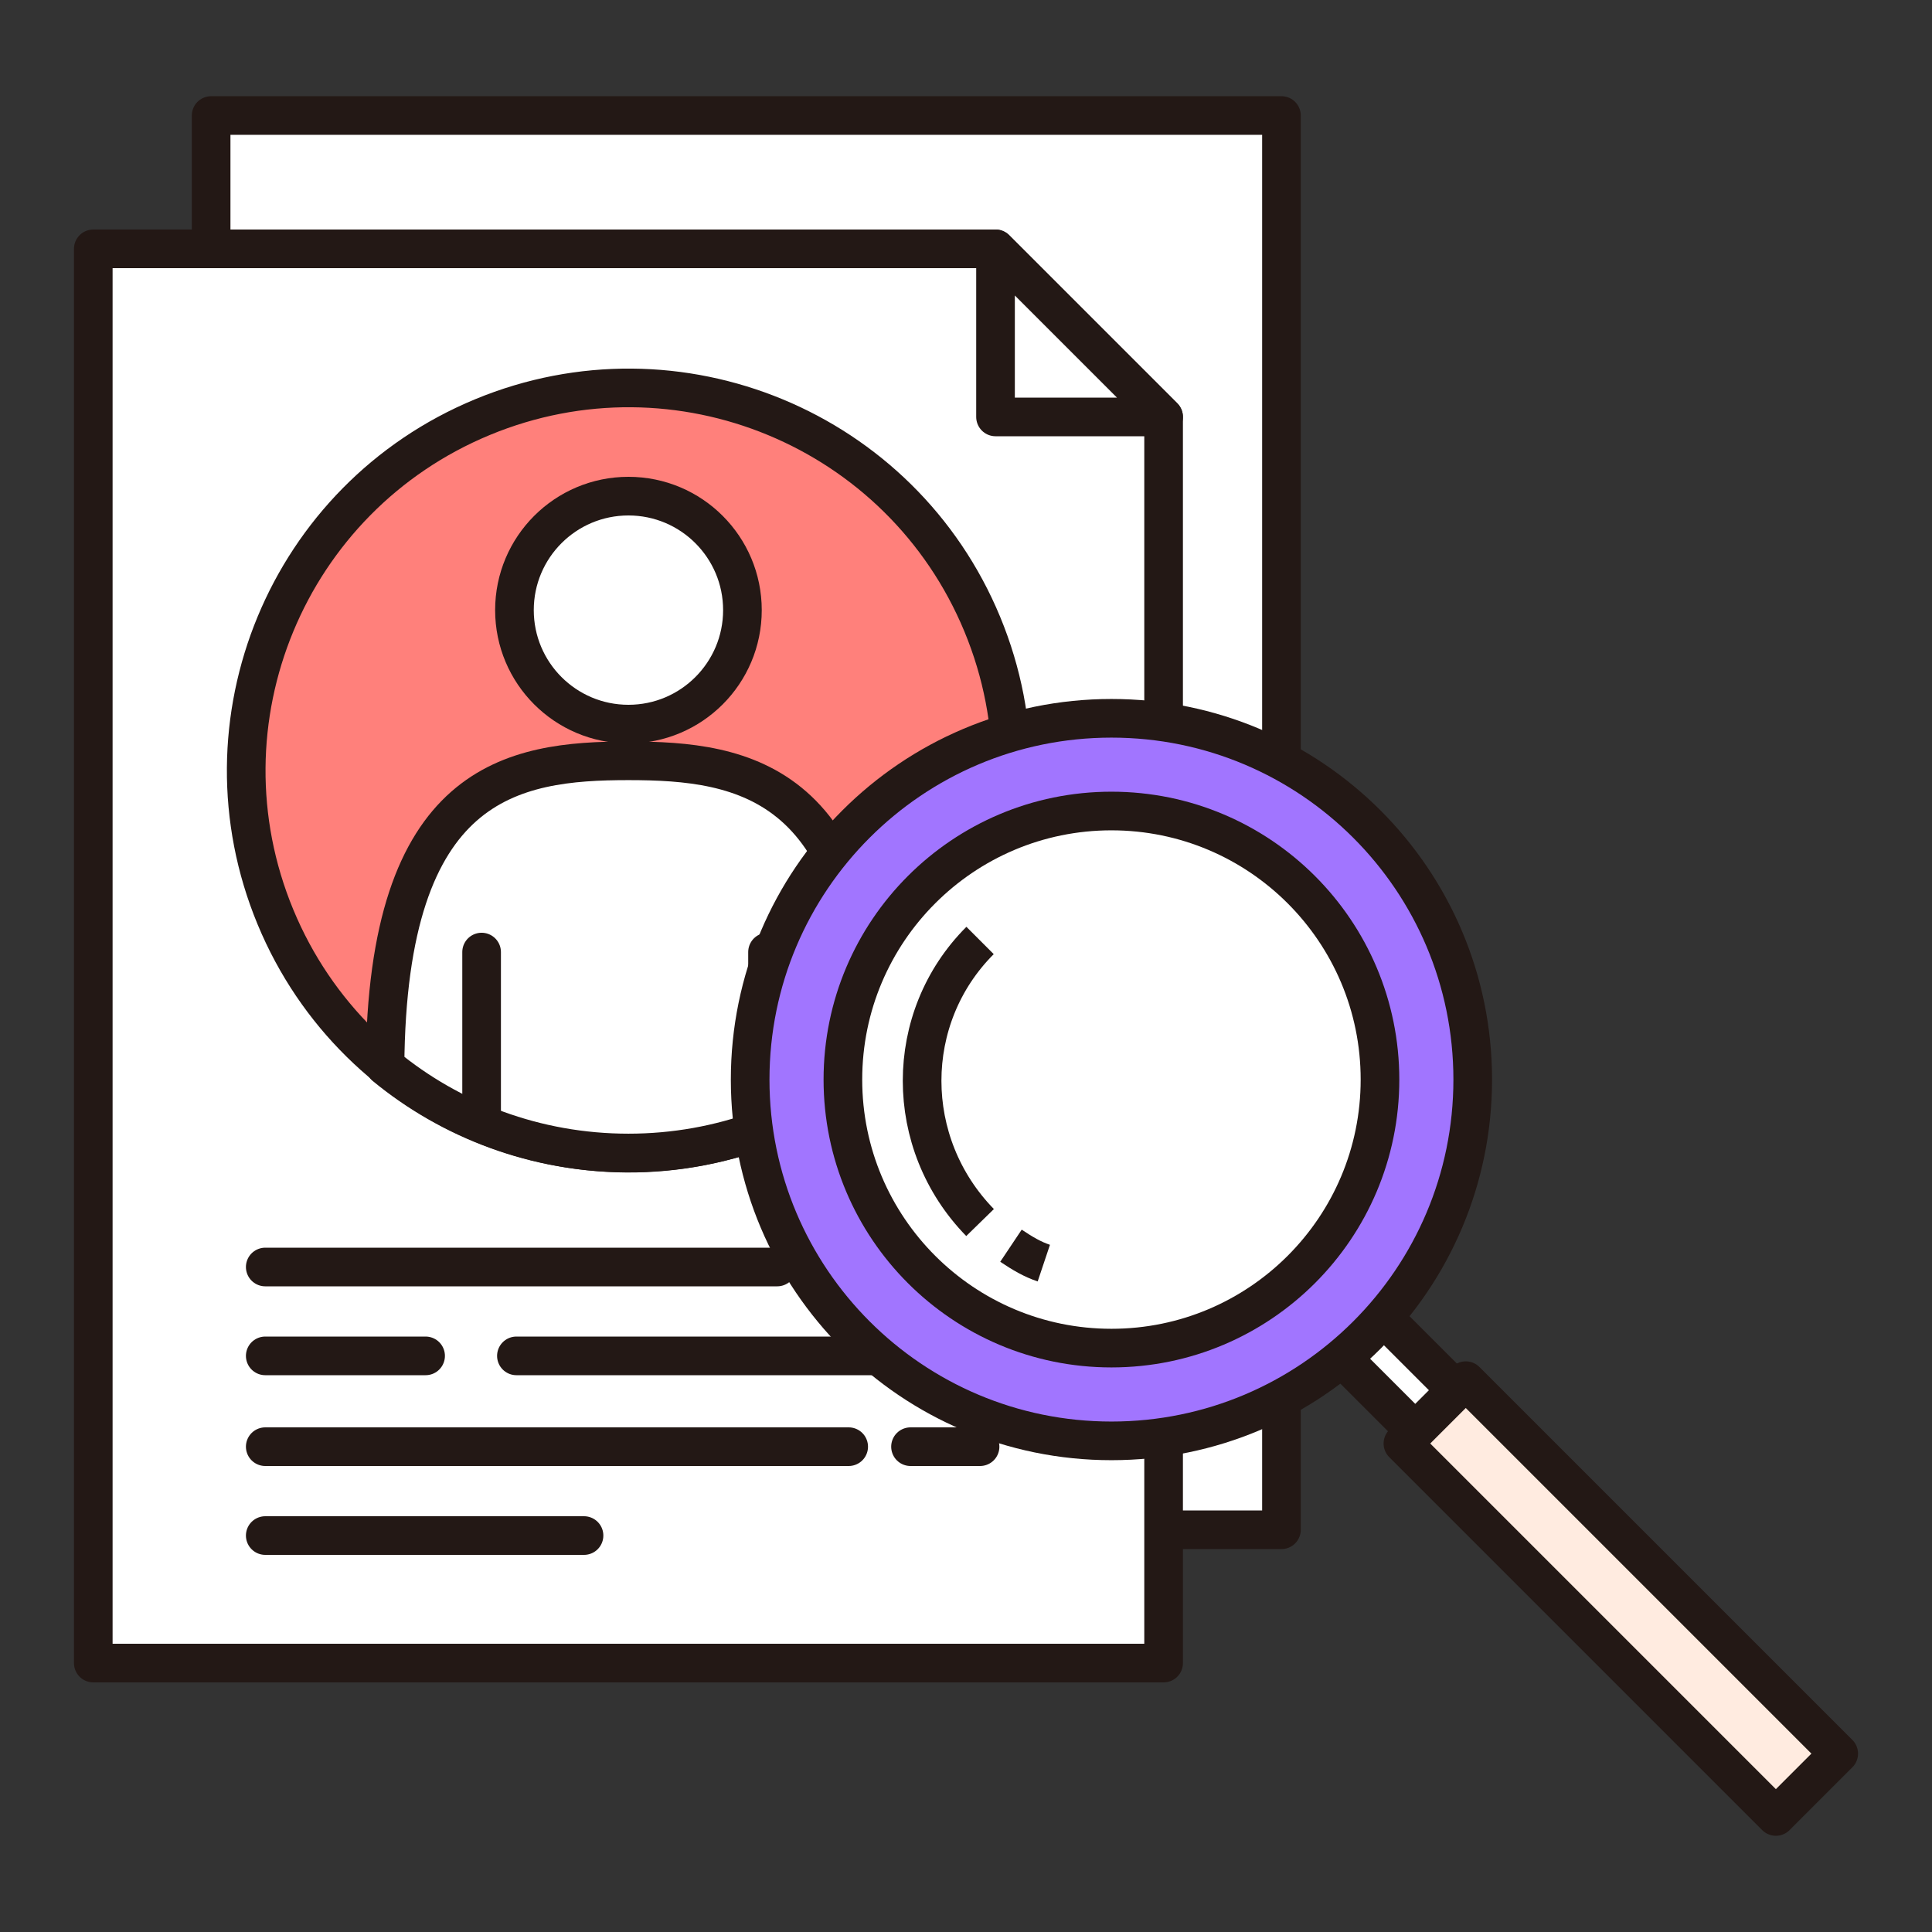
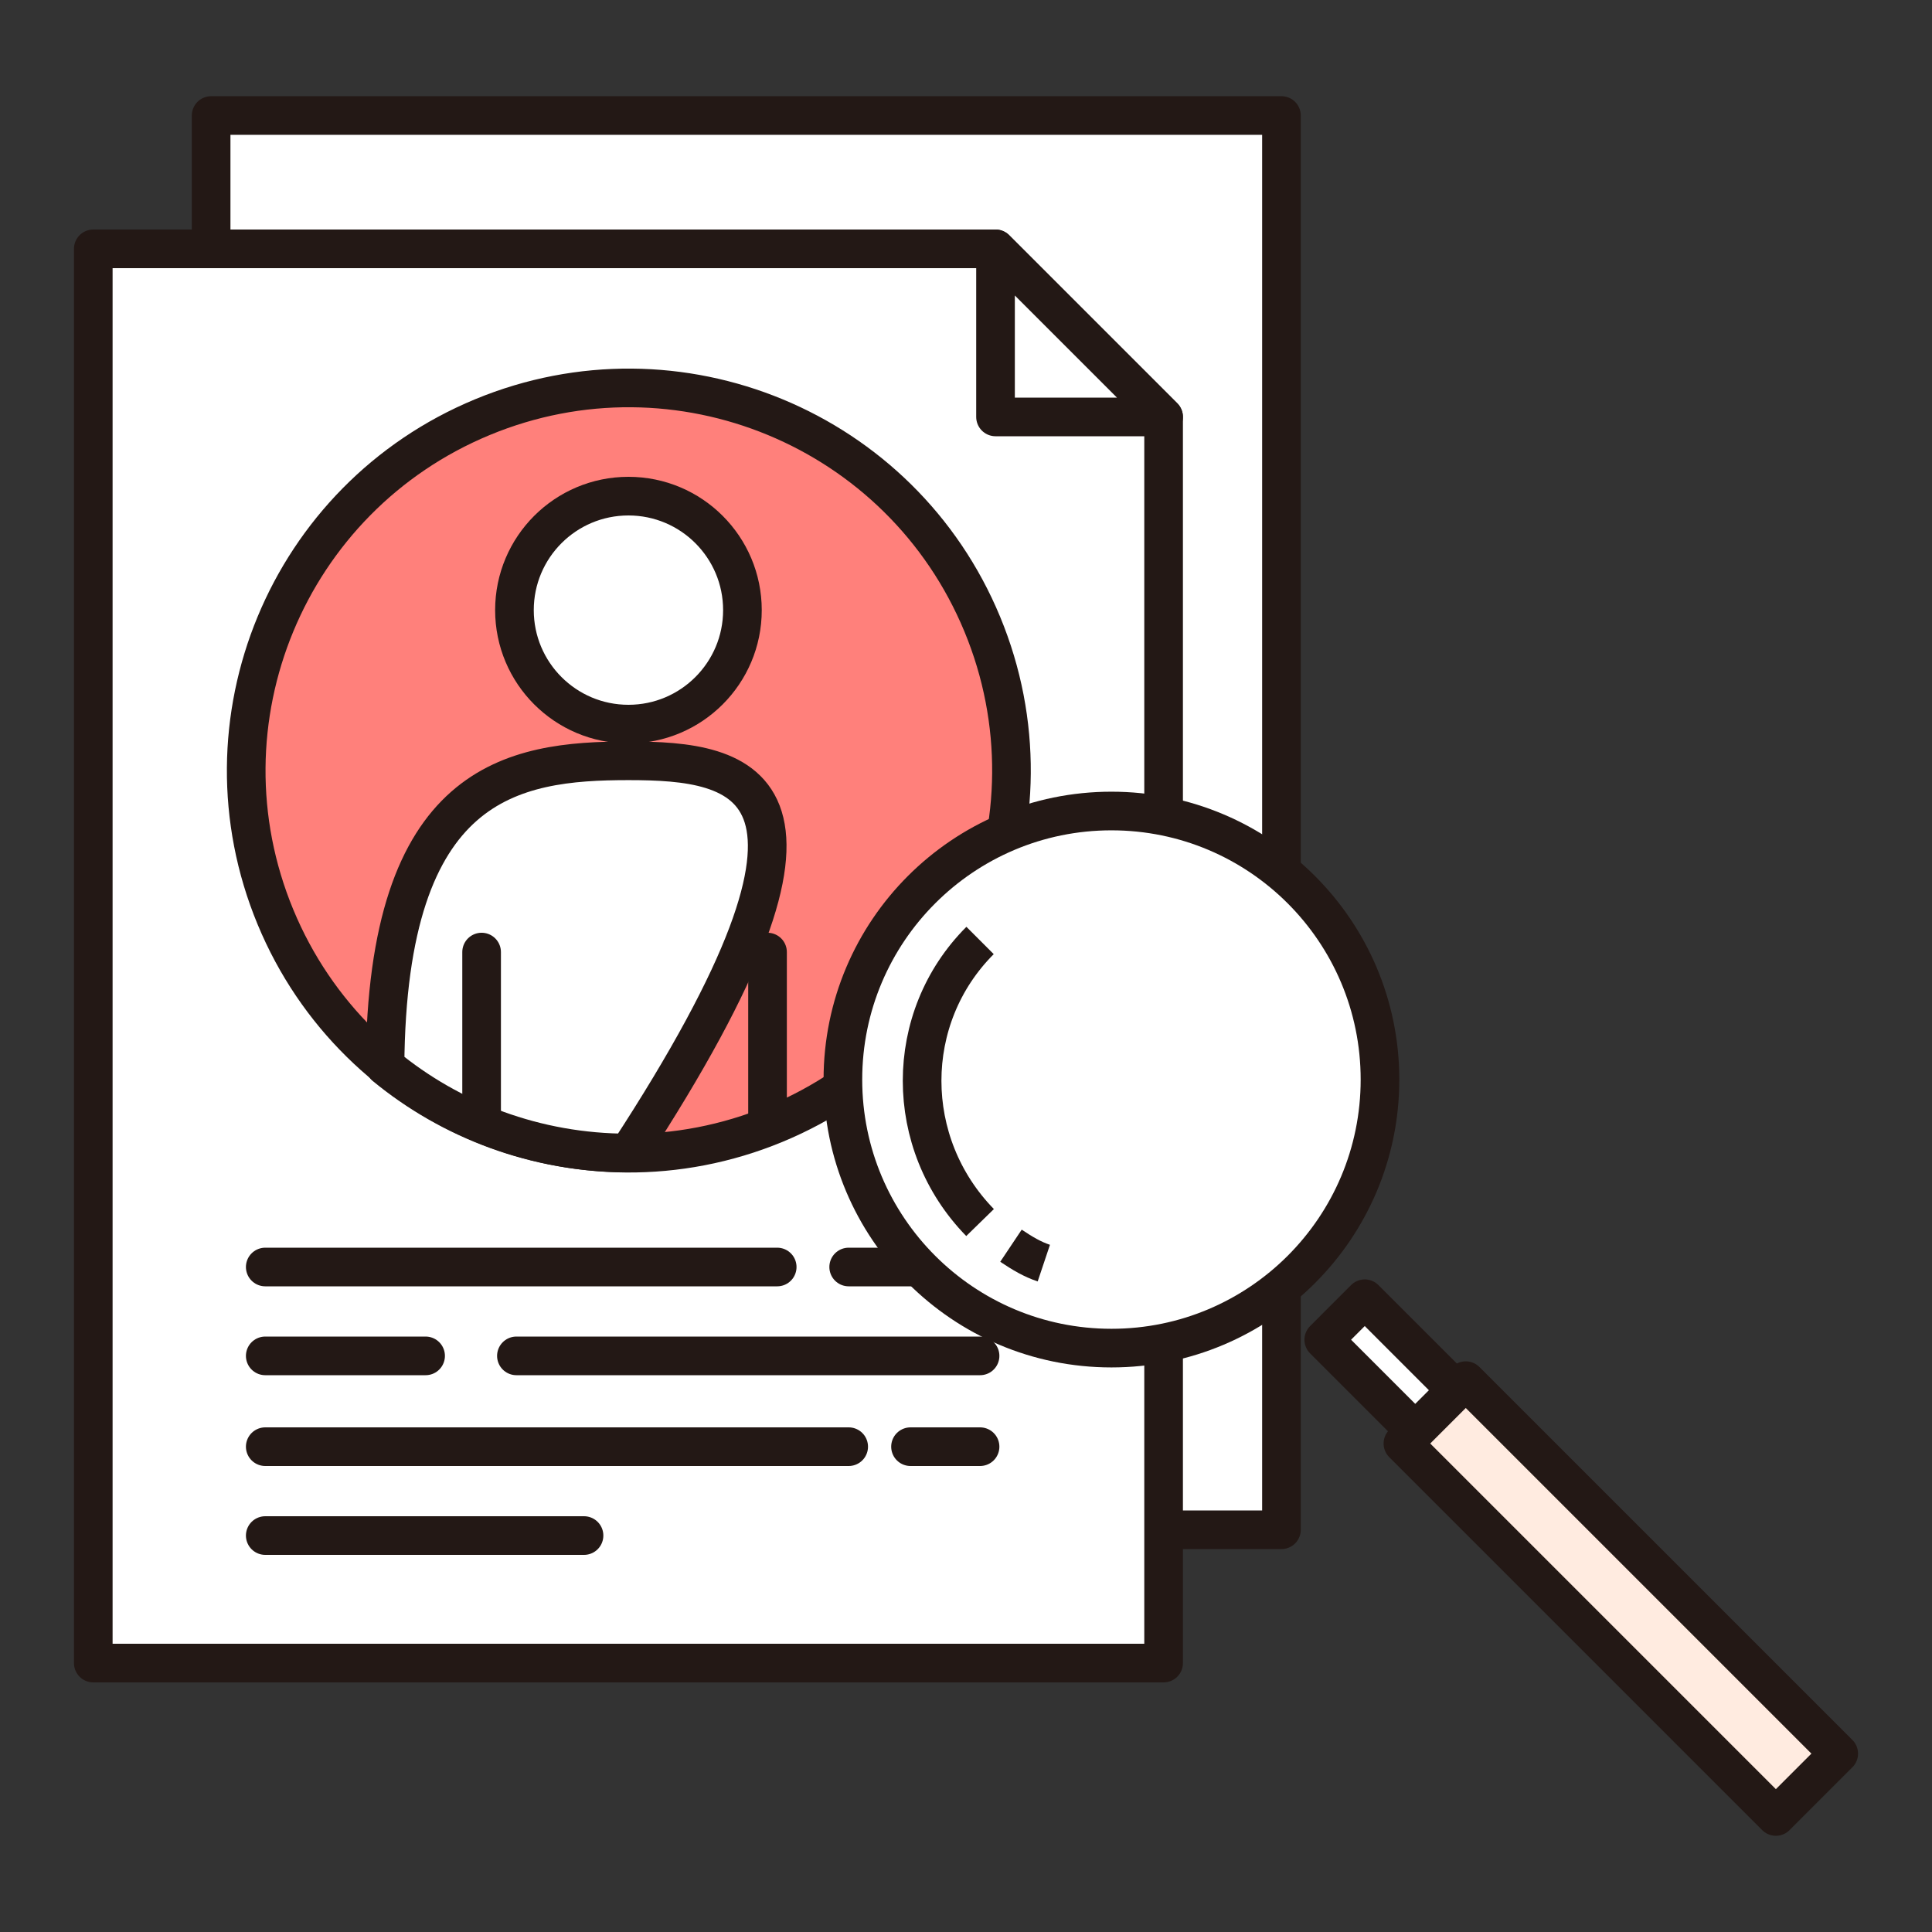
<svg xmlns="http://www.w3.org/2000/svg" width="100" height="100" viewBox="0 0 100 100" fill="none">
  <rect x="0" y="0" width="100" height="100" fill="#333333" stroke="none" />
  <path d="M66.328 5.979H10.928V79.18H66.328V5.979Z" fill="white" stroke="#231815" stroke-width="2" stroke-linejoin="round" />
  <path d="M4.828 12.88H51.528L60.228 21.58V86.08H4.828V12.88Z" fill="white" stroke="#231815" stroke-width="2" stroke-linejoin="round" />
  <path d="M60.228 21.58H51.528V12.88L60.228 21.58Z" fill="white" stroke="#231815" stroke-width="2" stroke-linejoin="round" />
  <path d="M13.729 65.58H40.228" stroke="#231815" stroke-width="2" stroke-miterlimit="10" stroke-linecap="round" />
  <path d="M13.729 70.18H22.029" stroke="#231815" stroke-width="2" stroke-miterlimit="10" stroke-linecap="round" />
  <path d="M26.729 70.18H50.728" stroke="#231815" stroke-width="2" stroke-miterlimit="10" stroke-linecap="round" />
  <path d="M47.128 74.88H50.728" stroke="#231815" stroke-width="2" stroke-miterlimit="10" stroke-linecap="round" />
  <path d="M13.729 74.88H43.928" stroke="#231815" stroke-width="2" stroke-miterlimit="10" stroke-linecap="round" />
  <path d="M13.729 79.48H30.229" stroke="#231815" stroke-width="2" stroke-miterlimit="10" stroke-linecap="round" />
  <path d="M43.928 65.58H50.728" stroke="#231815" stroke-width="2" stroke-miterlimit="10" stroke-linecap="round" />
  <path d="M40.126 58.176C50.229 53.992 55.026 42.409 50.842 32.306C46.657 22.204 35.074 17.406 24.971 21.591C14.869 25.776 10.071 37.358 14.256 47.461C18.441 57.564 30.023 62.361 40.126 58.176Z" fill="#FF807B" stroke="#231815" stroke-width="2" stroke-linecap="round" stroke-linejoin="round" />
-   <path d="M32.528 39.379C26.528 39.379 20.028 40.379 19.928 55.179C23.328 57.979 27.728 59.679 32.528 59.679C37.328 59.679 41.728 57.979 45.128 55.179C45.128 40.379 38.528 39.379 32.528 39.379Z" fill="white" stroke="#231815" stroke-width="2" stroke-linecap="round" stroke-linejoin="round" />
+   <path d="M32.528 39.379C26.528 39.379 20.028 40.379 19.928 55.179C23.328 57.979 27.728 59.679 32.528 59.679C45.128 40.379 38.528 39.379 32.528 39.379Z" fill="white" stroke="#231815" stroke-width="2" stroke-linecap="round" stroke-linejoin="round" />
  <path d="M32.528 37.48C35.786 37.48 38.428 34.838 38.428 31.58C38.428 28.321 35.786 25.68 32.528 25.68C29.27 25.68 26.628 28.321 26.628 31.58C26.628 34.838 29.27 37.48 32.528 37.48Z" fill="white" stroke="#231815" stroke-width="2" stroke-linecap="round" stroke-linejoin="round" />
  <path d="M24.928 49.279V57.979" stroke="#231815" stroke-width="2" stroke-linecap="round" stroke-linejoin="round" />
  <path d="M39.727 49.279V57.979" stroke="#231815" stroke-width="2" stroke-linecap="round" stroke-linejoin="round" />
  <path d="M70.639 67.222L68.518 69.344L75.235 76.061L77.356 73.94L70.639 67.222Z" fill="white" stroke="#231815" stroke-width="2" stroke-linejoin="round" />
  <path d="M75.868 71.463L72.615 74.716L91.919 94.02L95.172 90.767L75.868 71.463Z" fill="#FFEBE0" stroke="#231815" stroke-width="2" stroke-linejoin="round" />
-   <path d="M57.528 74.579C67.856 74.579 76.228 66.206 76.228 55.879C76.228 45.551 67.856 37.179 57.528 37.179C47.2 37.179 38.828 45.551 38.828 55.879C38.828 66.206 47.2 74.579 57.528 74.579Z" fill="#A175FF" stroke="#231815" stroke-width="2" stroke-linejoin="round" />
  <path d="M57.528 69.778C65.205 69.778 71.428 63.555 71.428 55.879C71.428 48.202 65.205 41.978 57.528 41.978C49.851 41.978 43.628 48.202 43.628 55.879C43.628 63.555 49.851 69.778 57.528 69.778Z" fill="white" stroke="#231815" stroke-width="2" stroke-linejoin="round" />
  <path d="M52.328 64.478C52.928 64.879 53.428 65.178 54.028 65.379L52.328 64.478Z" fill="white" />
  <path d="M52.328 64.478C52.928 64.879 53.428 65.178 54.028 65.379" stroke="#231815" stroke-width="2" stroke-linejoin="round" />
  <path d="M50.728 48.679C46.728 52.679 46.728 59.179 50.728 63.279" stroke="#231815" stroke-width="2" stroke-linejoin="round" />
</svg>